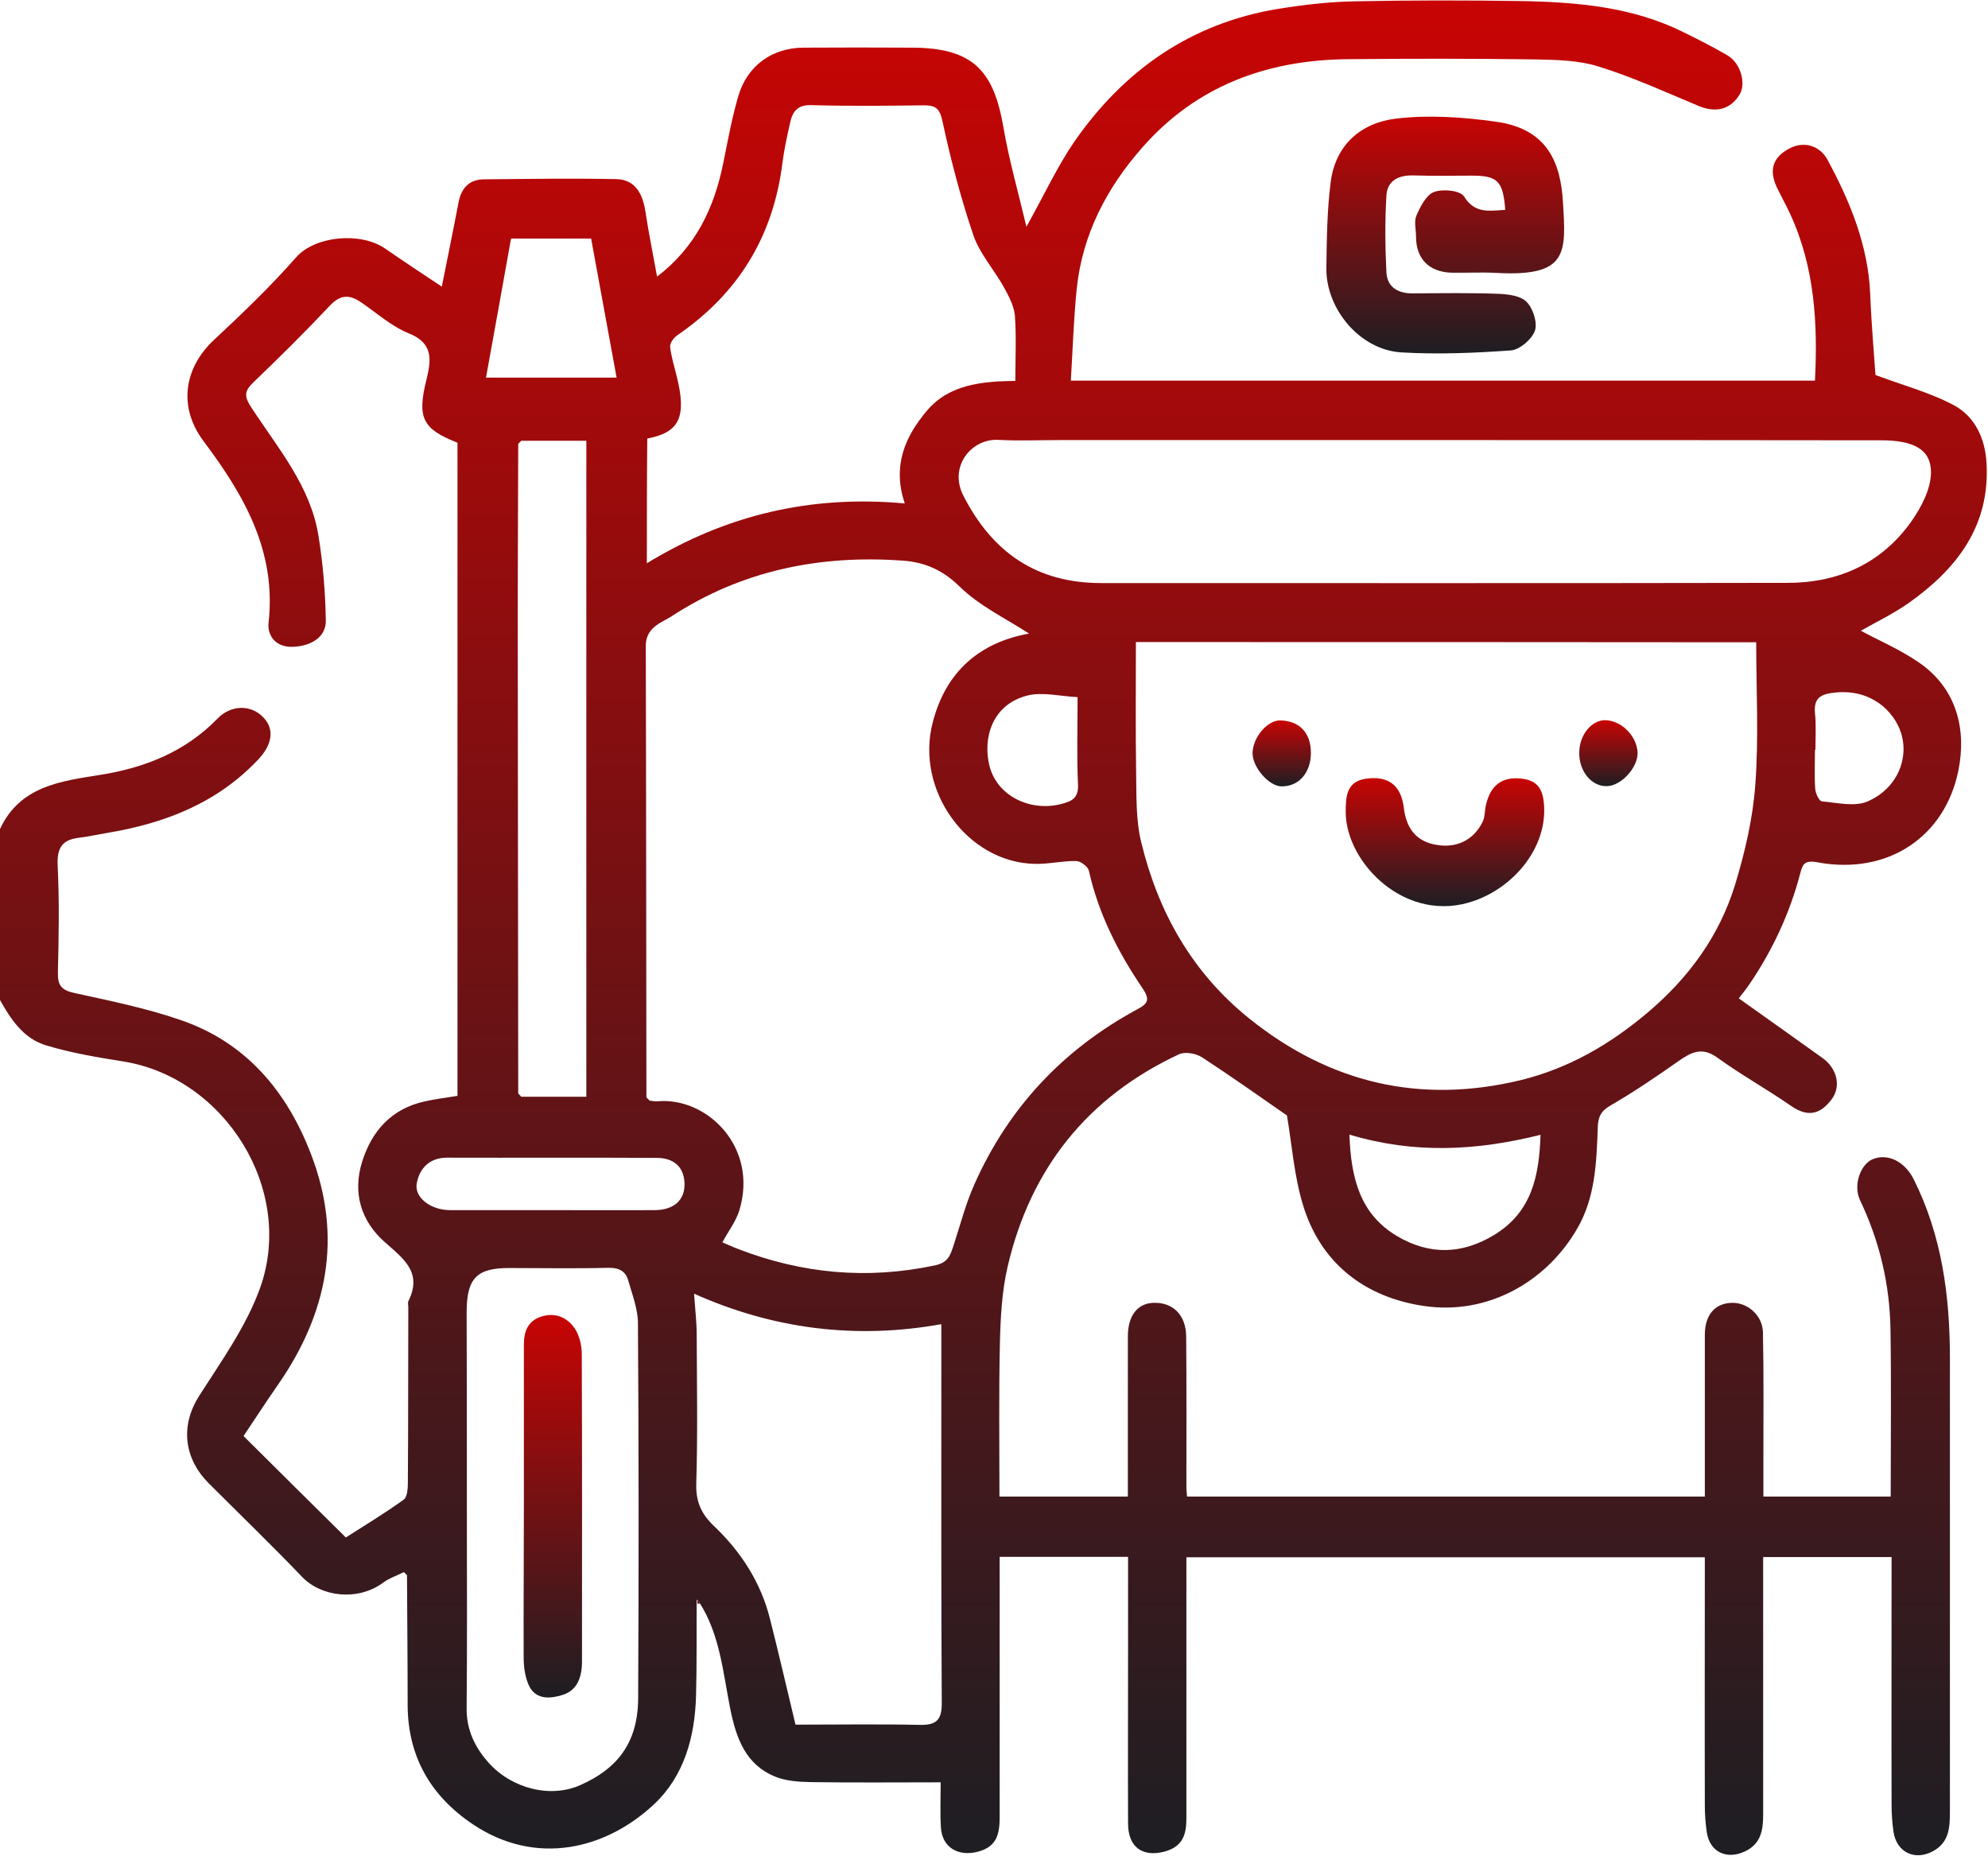
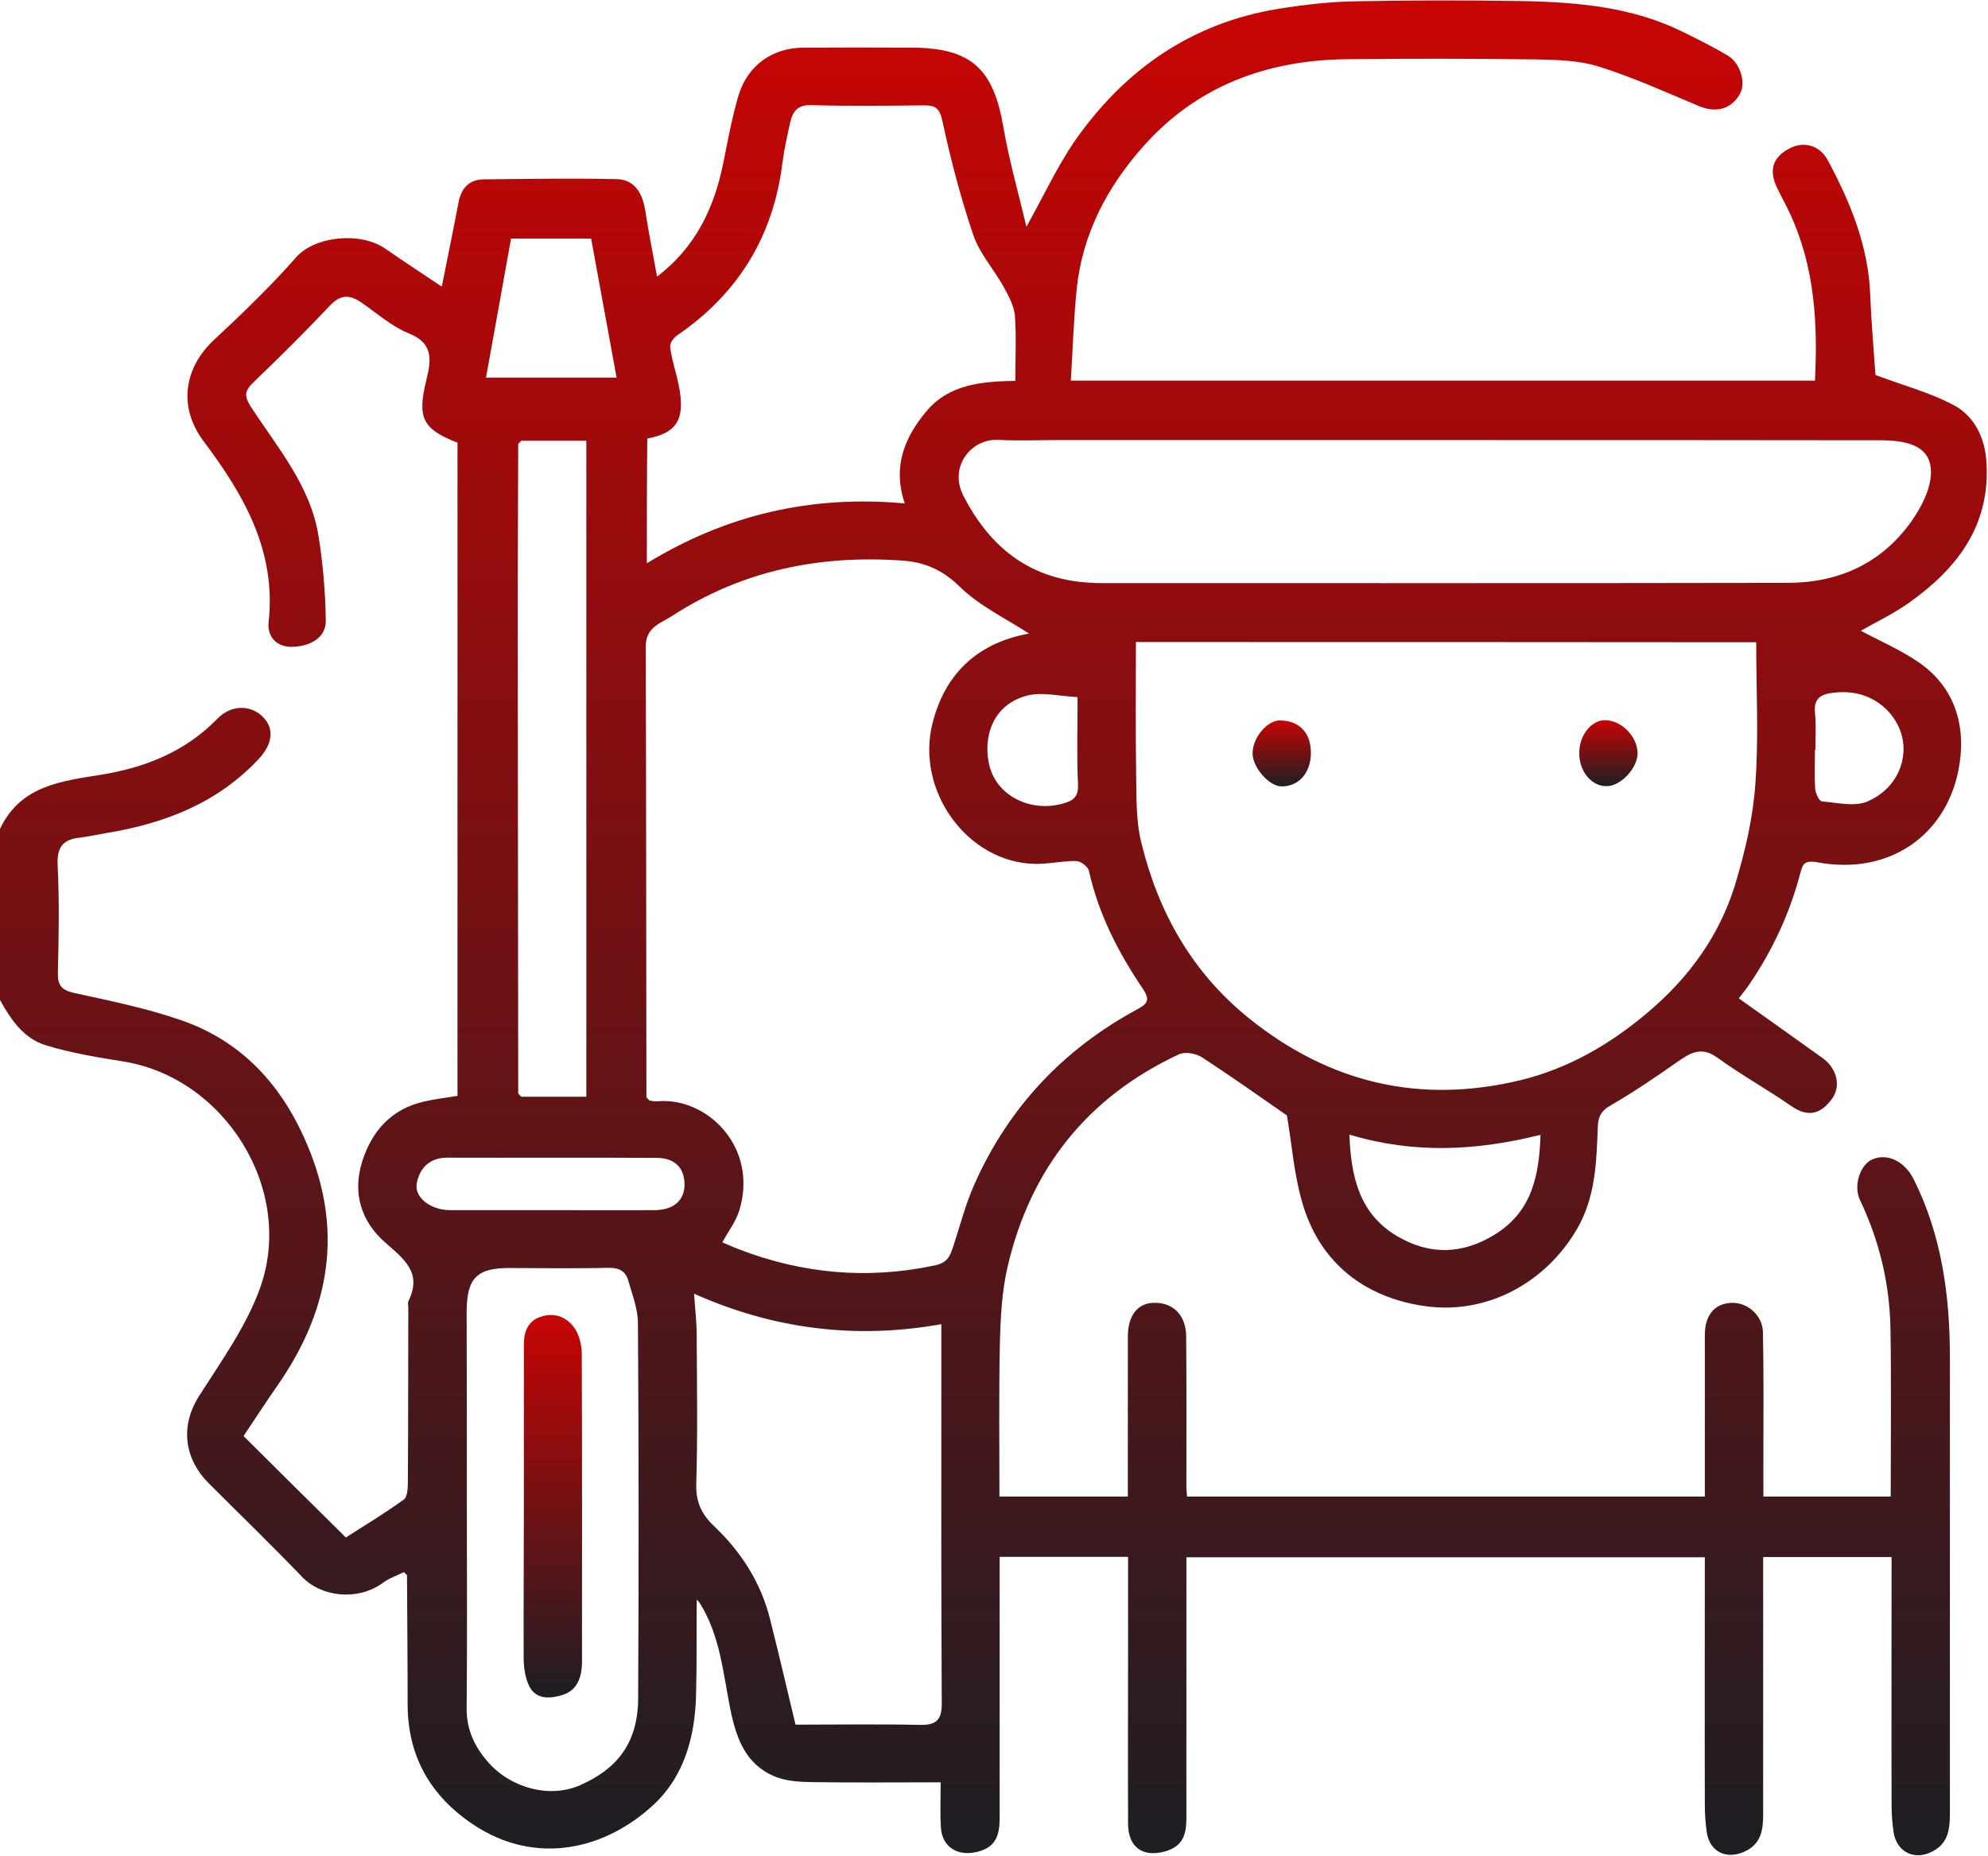
<svg xmlns="http://www.w3.org/2000/svg" version="1.1" id="Layer_1" x="0px" y="0px" viewBox="0 0 91.34 85.29" style="enable-background:new 0 0 91.34 85.29;" xml:space="preserve">
  <style type="text/css">
	.st0{fill:url(#SVGID_1_);}
	.st1{fill:url(#SVGID_00000080167821056315476310000011900847530105609636_);}
	.st2{fill:url(#SVGID_00000019640008580580878160000000638902509699356801_);}
	.st3{fill:url(#SVGID_00000165953022312082858690000010648615116164860047_);}
	.st4{fill:url(#SVGID_00000019678480906893242730000014127654122501235587_);}
	.st5{fill:url(#SVGID_00000114781270136533732930000007792578763820069053_);}
	.st6{fill:url(#SVGID_00000047019172680341019150000009641339262494101940_);}
	.st7{fill:url(#SVGID_00000035511323131910205610000006243939038426104968_);}
	.st8{fill:url(#SVGID_00000041984636298856795380000018189794298593970342_);}
	.st9{fill:url(#SVGID_00000072241566493607507210000002563840627245613729_);}
	.st10{fill:url(#SVGID_00000158719022245659227550000016750028538079233963_);}
	.st11{fill:url(#SVGID_00000074418664409365211150000014642240592745030557_);}
	.st12{fill:url(#SVGID_00000145758720070403933990000009965484663528101257_);}
	.st13{fill:url(#SVGID_00000005962658378862507630000011965381494027048125_);}
	.st14{fill:url(#SVGID_00000152961848532896141210000000604220290964276132_);}
	.st15{fill:url(#SVGID_00000099640311247425036610000008023511824025592462_);}
	.st16{fill:url(#SVGID_00000152949543698143937110000007529492882012714654_);}
	.st17{fill:url(#SVGID_00000168801293633223571160000016996125675884497805_);}
	.st18{fill:url(#SVGID_00000168102948985956554480000009661942685832758428_);}
	.st19{fill:url(#SVGID_00000047754291149501775150000006894015275696943005_);}
	.st20{fill:url(#SVGID_00000088826012846402541010000010619799240993955752_);}
	.st21{fill:url(#SVGID_00000013177405032284440720000012075340982580966577_);}
	.st22{fill:url(#SVGID_00000031203031049805109560000013387540181159929245_);}
	.st23{fill:url(#SVGID_00000054240675444309774660000009255437098501733306_);}
	.st24{fill:url(#SVGID_00000093170464895645850730000006932201038333969299_);}
	.st25{fill:url(#SVGID_00000182529296219617310240000002735880054474039964_);}
	.st26{fill:url(#SVGID_00000088838928082502929700000014834932099221815958_);}
	.st27{fill:url(#SVGID_00000141425848209377907370000003660038390724741309_);}
	.st28{fill:url(#SVGID_00000176031467326521646060000007227543910626296230_);}
	.st29{fill:url(#SVGID_00000160902919289940298370000004839678203178327227_);}
	.st30{fill:url(#SVGID_00000044875068751088664100000016838941255683345301_);}
	.st31{fill:url(#SVGID_00000132063865692950152010000014114586309647624861_);}
	.st32{fill:url(#SVGID_00000163758191628520104020000012328761916912571265_);}
	.st33{fill:url(#SVGID_00000067918125023087473030000004199623816988206270_);}
	.st34{fill:url(#SVGID_00000000180860402042705260000005866374676203233934_);}
	.st35{fill:url(#SVGID_00000016035933834631777730000006187862410694557114_);}
	.st36{fill:url(#SVGID_00000067934501192119791510000012223013509769314709_);}
	.st37{fill:url(#SVGID_00000008831854110140436190000015298862490319653802_);}
	.st38{fill:url(#SVGID_00000082355860457028872380000013403678423023293856_);}
	.st39{fill:url(#SVGID_00000034802369744644356450000015562011677289002671_);}
	.st40{fill:url(#SVGID_00000013903282587487548640000010437170789412336034_);}
	.st41{fill:url(#SVGID_00000019673360211904201180000011523802140071445649_);}
	.st42{fill:url(#SVGID_00000001623423100741612900000003696388309402138015_);}
	.st43{fill:url(#SVGID_00000117644931576408285090000002663992291945461394_);}
	.st44{fill:url(#SVGID_00000135662450334467619450000000851020492133815702_);}
	.st45{fill:url(#SVGID_00000152246872614981200870000012193794564084010625_);}
	.st46{fill:url(#SVGID_00000093172513836055387120000008010081740974229888_);}
	.st47{fill:url(#SVGID_00000002368950237161520860000013194818586414182325_);}
	.st48{fill:url(#SVGID_00000133530866216490667400000009538322704162657961_);}
	.st49{fill:url(#SVGID_00000019656628345936492670000016923851797083680134_);}
	.st50{fill:url(#SVGID_00000013896600284393218030000007546007631000652928_);}
	.st51{fill:url(#SVGID_00000018940150973191942570000014408105919589833877_);}
	.st52{fill:url(#SVGID_00000111188742956310497490000004544262296597218954_);}
	.st53{fill:url(#SVGID_00000101785258618402169570000009264838633450662077_);}
	.st54{fill:url(#SVGID_00000013903282098313925600000007735015990647735439_);}
	.st55{fill:url(#SVGID_00000131346399295468199100000004009025084094973356_);}
	.st56{fill:url(#SVGID_00000003083613359125991740000015741057606311645571_);}
	.st57{fill:url(#SVGID_00000179612633934078229640000004851916877952528028_);}
	.st58{fill:url(#SVGID_00000008832201423908263890000010692285646373703833_);}
	.st59{fill:url(#SVGID_00000104665594332119459310000015258204941755325593_);}
	.st60{fill:url(#SVGID_00000093146674508332036850000012549242522451662264_);}
	.st61{fill:url(#SVGID_00000090269333112276275890000015444750508429764795_);}
	.st62{fill:url(#SVGID_00000021115913549913035260000012311345795281944237_);}
	.st63{fill:url(#SVGID_00000042731330906933783660000017057701665458612124_);}
	.st64{fill:url(#SVGID_00000174600729595573270700000011439889453652422797_);}
	.st65{fill:url(#SVGID_00000170996546391238882080000004503276177984355456_);}
	.st66{fill:url(#SVGID_00000062871929862226639530000015456689982947603343_);}
	.st67{fill:url(#SVGID_00000134932132966610019730000018370034567879237543_);}
	.st68{fill:url(#SVGID_00000179606210162470268570000002205026233682830514_);}
	.st69{fill:url(#SVGID_00000024002565617975799740000001586075726357851837_);}
	.st70{fill:url(#SVGID_00000049935350909701463400000014544937256845408137_);}
	.st71{fill:url(#SVGID_00000133507740778683778390000005451335217937215129_);}
	.st72{fill:url(#SVGID_00000034080968130279764160000007201047506832901557_);}
	.st73{fill:url(#SVGID_00000096061098182623261750000012862749839520880522_);}
	.st74{fill:url(#SVGID_00000098196566571156414460000013976503567871314367_);}
	.st75{fill:url(#SVGID_00000145031297465410504960000017073720168961372322_);}
	.st76{fill:url(#SVGID_00000066518034442591381300000001046552563558250673_);}
	.st77{fill:url(#SVGID_00000087409321495434795660000008193202758497596801_);}
	.st78{fill:url(#SVGID_00000042712258258063474410000002457751417785052606_);}
	.st79{fill:url(#SVGID_00000182529081207637128370000012835018197672897936_);}
	.st80{fill:url(#SVGID_00000021811240425949756390000017512776773934249126_);}
	.st81{fill:url(#SVGID_00000027586193072687533180000004861091278807927457_);}
	.st82{fill:url(#SVGID_00000059271836718246386160000002497982294381016193_);}
	.st83{fill:url(#SVGID_00000176039419664855833560000015559551189735373202_);}
	.st84{fill:url(#SVGID_00000008841890416916311380000015936367340023656351_);}
	.st85{fill:url(#SVGID_00000033344740100990118020000017462721507919483814_);}
	.st86{fill:url(#SVGID_00000087401515447130954090000015281099499955908244_);}
	.st87{fill:url(#SVGID_00000056385625268052323430000016621550845635083138_);}
	.st88{fill:url(#SVGID_00000158720020539319154330000017125130993995587238_);}
	.st89{fill:url(#SVGID_00000005258455825912283250000016469157777078680228_);}
	.st90{fill:url(#SVGID_00000165205690680278139360000012718184776237221770_);}
	.st91{fill:url(#SVGID_00000110468027713534052230000012389406313297206702_);}
	.st92{fill:url(#SVGID_00000116924096950645956270000001981382682154039729_);}
	.st93{fill:url(#SVGID_00000043428675510168741200000014558075309714640828_);}
	.st94{fill:url(#SVGID_00000034081468734699100450000015781382852086034315_);}
	.st95{fill:url(#SVGID_00000109013114590012367370000001348478493893516441_);}
	.st96{fill:url(#SVGID_00000129170912609031452610000002303448186854952836_);}
	.st97{fill:url(#SVGID_00000087372302772615079320000001980603116444633739_);}
	.st98{fill:url(#SVGID_00000062150858378492831380000006831811530143649199_);}
	.st99{fill:url(#SVGID_00000122689832867955222610000008287000940448776625_);}
	.st100{fill:url(#SVGID_00000147221744940623764980000004376251357367693716_);}
	.st101{fill:url(#SVGID_00000029745254234753125580000002218184762936595890_);}
	.st102{fill:url(#SVGID_00000126305542883062114030000006544092727123265466_);}
	.st103{fill:url(#SVGID_00000141434212964291476170000002968509057777947807_);}
	.st104{fill:url(#SVGID_00000129190072546722772860000009570248112055553682_);}
	.st105{fill:url(#SVGID_00000018211685623479612120000009010959967765414306_);}
	.st106{fill:url(#SVGID_00000178921449577004038480000013645290026187196823_);}
	.st107{fill:url(#SVGID_00000104688709964332205910000008356467814985410459_);}
	.st108{fill:url(#SVGID_00000125604519757249220410000012055231378870347432_);}
	.st109{fill:url(#SVGID_00000052104808881882200160000005865389388962205360_);}
	.st110{fill:url(#SVGID_00000103967223340755906380000008972469970298767235_);}
	.st111{fill:url(#SVGID_00000041983417751385180790000012378717776920592256_);}
	.st112{fill:url(#SVGID_00000150102845229506459620000002941566455763014315_);}
	.st113{fill:url(#SVGID_00000013898219408624497100000017644872770991193778_);}
	.st114{fill:url(#SVGID_00000112628450228715699650000005842534497329471896_);}
	.st115{fill:url(#SVGID_00000005946643714847389700000008052538891728478362_);}
	.st116{fill:url(#SVGID_00000067204922072239617570000012660637250450906254_);}
	.st117{fill:url(#SVGID_00000117660234059575122010000015251829576349271212_);}
	.st118{fill:url(#SVGID_00000101066908315915726650000004201971154425274794_);}
	.st119{fill:url(#SVGID_00000145774418429583543690000008817462425075177906_);}
	.st120{fill:url(#SVGID_00000006703382375376729580000009613738287408692904_);}
	.st121{fill:url(#SVGID_00000179647692150447464960000008570456332317512373_);}
	.st122{fill:url(#SVGID_00000013877956704743616960000003731184250498471567_);}
	.st123{fill:url(#SVGID_00000183246299305243947670000013536792832802272688_);}
	.st124{fill:url(#SVGID_00000168113179618643180060000006099275709113342871_);}
	.st125{fill:url(#SVGID_00000090983550610449700700000004689575789346513343_);}
	.st126{fill:url(#SVGID_00000064334663562642567930000012403237084294705590_);}
	.st127{fill:url(#SVGID_00000072984117802332854960000001505774007480346023_);}
	.st128{fill:url(#SVGID_00000023259968542458178760000001095555491016172673_);}
	.st129{fill:url(#SVGID_00000008142780206018474140000004671394872596329377_);}
	.st130{fill:url(#SVGID_00000137118199748942839660000002228793872243526038_);}
	.st131{fill:url(#SVGID_00000031195415096942821840000000005483713872794255_);}
	.st132{fill:url(#SVGID_00000081638112828348124020000015493356840043801987_);}
	.st133{fill:url(#SVGID_00000099648004811965653290000004323248504428402621_);}
	.st134{fill:url(#SVGID_00000162317063331443999860000010365988766693104300_);}
	.st135{fill:url(#SVGID_00000170973690360401978610000003066884536117181870_);}
	.st136{fill:url(#SVGID_00000090290941175701870030000001731541710055411881_);}
	.st137{fill:url(#SVGID_00000160908077175982322880000003042330546509431482_);}
	.st138{fill:url(#SVGID_00000093179133239872590390000010652139146350376109_);}
	.st139{fill:url(#SVGID_00000142856021006462693250000005136921901653838501_);}
	.st140{fill:url(#SVGID_00000002362103274469769120000015076005078531095712_);}
	.st141{fill:url(#SVGID_00000119831327818525748150000016628862590842067087_);}
	.st142{fill:url(#SVGID_00000113341145864626919190000004282546357269425305_);}
	.st143{fill:url(#SVGID_00000034063449498334544420000006818212453343208343_);}
	.st144{fill:url(#SVGID_00000093136844957516299250000016919152145651814556_);}
	.st145{fill:url(#SVGID_00000017481288146397843970000004274155741902885268_);}
</style>
  <g>
    <linearGradient id="SVGID_1_" gradientUnits="userSpaceOnUse" x1="45.667" y1="9.094947e-13" x2="45.667" y2="85.287">
      <stop offset="0" style="stop-color:#C80404" />
      <stop offset="1" style="stop-color:#1D1E23" />
    </linearGradient>
    <path class="st0" d="M0,38.09c0.92-1.98,2.8-2.2,4.62-2.49c2.05-0.33,3.89-1.06,5.37-2.58c0.63-0.65,1.54-0.65,2.1-0.07   c0.53,0.54,0.43,1.25-0.22,1.94c-1.89,2.01-4.3,2.94-6.95,3.38c-0.43,0.07-0.85,0.17-1.28,0.22c-0.79,0.09-1.03,0.47-0.99,1.29   c0.08,1.63,0.05,3.28,0.01,4.91c-0.01,0.58,0.16,0.8,0.74,0.93c1.65,0.36,3.32,0.7,4.91,1.25c3,1.03,4.87,3.27,5.98,6.16   c1.47,3.82,0.75,7.35-1.55,10.64c-0.53,0.76-1.03,1.54-1.55,2.31c1.57,1.56,3.09,3.07,4.7,4.66c0.86-0.55,1.79-1.11,2.66-1.74   c0.17-0.12,0.19-0.53,0.19-0.8c0.02-2.68,0.01-5.36,0.02-8.04c0-0.09-0.03-0.19,0-0.27c0.66-1.32-0.2-1.94-1.08-2.72   c-1.09-0.96-1.49-2.26-1.04-3.7c0.45-1.42,1.35-2.42,2.85-2.76c0.48-0.11,0.97-0.17,1.53-0.26c0-9.96,0-19.98,0-30.01   c-1.61-0.63-1.86-1.14-1.43-2.88c0.21-0.87,0.36-1.68-0.8-2.14c-0.79-0.32-1.46-0.92-2.17-1.41c-0.52-0.36-0.95-0.41-1.45,0.12   c-1.14,1.21-2.33,2.39-3.53,3.54c-0.42,0.41-0.43,0.64-0.08,1.17c1.21,1.85,2.7,3.59,3.07,5.86c0.21,1.29,0.32,2.61,0.34,3.92   c0.01,0.76-0.69,1.18-1.55,1.2c-0.79,0.01-1.14-0.55-1.08-1.11c0.37-3.29-1.14-5.88-2.98-8.33c-1.23-1.64-0.85-3.43,0.47-4.66   c1.31-1.22,2.6-2.46,3.78-3.8c0.85-0.97,2.95-1.19,4.1-0.39c0.82,0.57,1.66,1.12,2.59,1.74c0.27-1.36,0.53-2.62,0.77-3.88   c0.13-0.66,0.5-1.05,1.18-1.05c2.02-0.02,4.05-0.05,6.07-0.01c0.86,0.02,1.2,0.66,1.33,1.46c0.15,0.99,0.35,1.97,0.54,3.02   c1.78-1.36,2.62-3.15,3.04-5.21c0.21-1.04,0.4-2.09,0.7-3.11c0.42-1.39,1.56-2.19,2.98-2.2c1.67-0.01,3.34-0.01,5,0   c2.78,0.01,3.74,1.04,4.19,3.64c0.25,1.48,0.67,2.94,1.06,4.59c0.83-1.49,1.42-2.77,2.2-3.91c2.28-3.28,5.35-5.44,9.35-6.1   c1.18-0.19,2.38-0.33,3.57-0.35c2.56-0.05,5.12-0.05,7.68-0.01c2.53,0.05,5.05,0.27,7.37,1.42c0.69,0.34,1.39,0.69,2.05,1.08   c0.59,0.35,0.85,1.27,0.56,1.77c-0.41,0.71-1.1,0.88-1.89,0.55c-1.53-0.64-3.04-1.33-4.62-1.82c-0.9-0.28-1.91-0.3-2.87-0.32   c-2.89-0.04-5.78-0.04-8.67-0.01c-3.69,0.04-6.92,1.23-9.4,4.05c-1.64,1.86-2.76,4-3.02,6.51c-0.14,1.38-0.18,2.76-0.27,4.21   c11.44,0,22.77,0,34.19,0c0.13-2.59,0-5.18-1.13-7.64c-0.19-0.42-0.42-0.82-0.62-1.24c-0.38-0.81-0.18-1.4,0.6-1.8   c0.64-0.33,1.36-0.13,1.72,0.52c1.05,1.94,1.88,3.96,1.97,6.21c0.05,1.32,0.17,2.64,0.24,3.69c1.28,0.48,2.54,0.81,3.64,1.41   c0.93,0.51,1.4,1.52,1.46,2.61c0.18,2.91-1.36,4.89-3.58,6.46c-0.74,0.52-1.57,0.91-2.19,1.27c0.81,0.44,1.8,0.86,2.67,1.46   c1.74,1.2,2.19,3.08,1.81,4.96c-0.61,3.03-3.22,4.82-6.47,4.22c-0.65-0.12-0.69,0.13-0.8,0.52c-0.48,1.83-1.27,3.52-2.33,5.08   c-0.16,0.24-0.35,0.46-0.49,0.65c1.29,0.92,2.58,1.83,3.86,2.75c0.66,0.48,0.86,1.31,0.39,1.91c-0.44,0.57-0.99,0.88-1.85,0.28   c-1.11-0.77-2.3-1.43-3.39-2.22c-0.71-0.51-1.2-0.24-1.79,0.17c-1.01,0.71-2.04,1.41-3.11,2.03c-0.46,0.26-0.58,0.55-0.59,1.04   c-0.06,1.59-0.11,3.19-0.95,4.63c-1.4,2.42-4.1,3.99-7.06,3.54c-2.68-0.4-4.73-1.95-5.54-4.66c-0.4-1.32-0.5-2.73-0.73-4.09   c-1.24-0.86-2.55-1.79-3.9-2.67c-0.28-0.18-0.78-0.27-1.06-0.14c-4.2,1.96-6.82,5.25-7.87,9.74c-0.27,1.15-0.33,2.37-0.36,3.56   c-0.05,2.32-0.02,4.64-0.02,7.02c1.96,0,3.88,0,5.9,0c0-1.55,0-3.11,0-4.68c0-0.89,0-1.79,0-2.68c0-0.93,0.43-1.51,1.16-1.54   c0.9-0.04,1.51,0.55,1.52,1.54c0.02,2.32,0.01,4.65,0.01,6.97c0,0.11,0.02,0.23,0.03,0.39c7.93,0,15.83,0,23.79,0   c0-2.5,0-4.97,0-7.43c0-0.89,0.44-1.44,1.22-1.47c0.74-0.03,1.43,0.57,1.45,1.35c0.04,1.97,0.02,3.93,0.02,5.9   c0,0.53,0,1.06,0,1.65c1.98,0,3.89,0,5.85,0c0-2.56,0.03-5.11-0.01-7.66c-0.03-2.08-0.5-4.07-1.4-5.96   c-0.32-0.67,0.01-1.62,0.56-1.87c0.72-0.31,1.5,0.11,1.9,0.9c1.3,2.59,1.67,5.37,1.67,8.22c0,6.94,0,13.88,0,20.82   c0,0.73-0.02,1.43-0.77,1.84c-0.83,0.46-1.68,0.06-1.82-0.88c-0.06-0.41-0.09-0.83-0.09-1.24c-0.01-3.78,0-7.56,0-11.39   c-1.96,0-3.85,0-5.9,0c0,0.29,0,0.61,0,0.92c0,3.63,0,7.27,0,10.9c0,0.71-0.09,1.35-0.83,1.7c-0.84,0.4-1.62,0.04-1.76-0.87   c-0.06-0.41-0.09-0.83-0.09-1.24c-0.01-3.78,0-7.56,0-11.4c-7.93,0-15.81,0-23.82,0c0,0.29,0,0.6,0,0.91c0,3.69,0,7.39,0,11.08   c0,0.73-0.15,1.3-1,1.53c-1,0.27-1.68-0.19-1.68-1.29c-0.01-2.62,0-5.24,0-7.86c0-1.45,0-2.9,0-4.39c-1.98,0-3.88,0-5.9,0   c0,0.32,0,0.63,0,0.95c0,3.66,0,7.33,0,10.99c0,0.75-0.1,1.38-1.01,1.61c-0.9,0.23-1.64-0.2-1.69-1.13   c-0.04-0.65-0.01-1.31-0.01-2.06c-2.02,0-4,0.02-5.98-0.01c-0.54-0.01-1.13-0.05-1.62-0.25c-1.36-0.55-1.79-1.76-2.06-3.08   c-0.34-1.68-0.47-3.43-1.43-4.93c-0.04-0.04-0.08-0.09-0.11-0.13c0,0.05-0.01,0.09-0.01,0.14c-0.01,1.43,0.01,2.85-0.03,4.28   c-0.05,1.88-0.54,3.68-1.92,4.98c-2.2,2.07-5.42,2.88-8.33,0.93c-1.94-1.3-2.99-3.11-3-5.48c0-1.99-0.02-3.98-0.03-5.97   c-0.05-0.05-0.1-0.09-0.14-0.14c-0.32,0.16-0.68,0.28-0.96,0.49c-1.16,0.85-2.84,0.66-3.73-0.28c-1.4-1.46-2.86-2.87-4.29-4.3   c-1.04-1.04-1.37-2.54-0.42-4.02c1.02-1.6,2.17-3.2,2.8-4.97c1.59-4.5-1.63-9.63-6.29-10.38c-1.19-0.19-2.4-0.39-3.55-0.74   c-1.04-0.31-1.63-1.2-2.14-2.12C0,43.33,0,40.71,0,38.09z M23.95,20.25c-0.05,0.05-0.1,0.1-0.14,0.15   c-0.01,3.48-0.03,6.97-0.02,10.45c0,6.46,0.02,12.93,0.02,19.39c0.05,0.05,0.09,0.1,0.14,0.15c1,0,2,0,2.99,0   c0-10.09,0-20.11,0-30.14C25.91,20.25,24.93,20.25,23.95,20.25z M29.7,50.42c0.05,0.05,0.1,0.1,0.15,0.15   c0.12,0.01,0.24,0.04,0.35,0.03c2.29-0.21,4.67,2.12,3.76,5.04c-0.16,0.5-0.51,0.95-0.77,1.44c0.29,0.12,0.49,0.22,0.71,0.3   c2.94,1.14,5.94,1.42,9.05,0.76c0.62-0.13,0.71-0.47,0.86-0.91c0.31-0.95,0.56-1.93,0.97-2.84c1.57-3.52,4.08-6.18,7.46-8.01   c0.51-0.27,0.61-0.45,0.25-0.98c-1.12-1.65-2.02-3.42-2.46-5.39c-0.04-0.19-0.38-0.45-0.59-0.45c-0.64-0.01-1.28,0.15-1.91,0.13   c-3.08-0.07-5.48-3.36-4.68-6.48c0.61-2.4,2.21-3.7,4.43-4.1c-1.04-0.68-2.27-1.26-3.19-2.16c-0.78-0.77-1.62-1.12-2.6-1.19   c-3.81-0.28-7.41,0.45-10.64,2.56c-0.47,0.3-1.19,0.5-1.18,1.38C29.69,36.61,29.69,43.52,29.7,50.42z M52.19,29.5   c0,2-0.02,3.99,0.01,5.98c0.02,1.08-0.02,2.2,0.24,3.24c0.78,3.2,2.33,5.96,4.95,8.07c3.71,2.98,7.86,3.95,12.47,2.84   c2.21-0.54,4.13-1.65,5.88-3.14c1.87-1.59,3.25-3.49,3.97-5.81c0.46-1.51,0.83-3.08,0.94-4.65c0.16-2.15,0.04-4.32,0.04-6.52   C71.18,29.5,61.73,29.5,52.19,29.5z M66.32,20.22c-5.89,0-11.79,0-17.68,0c-0.92,0-1.85,0.04-2.77-0.01   c-1.23-0.07-2.29,1.22-1.61,2.56c1.34,2.62,3.37,4.02,6.34,4.02c10.51,0,21.02,0.01,31.53-0.01c2.34,0,4.31-0.89,5.68-2.81   c0.46-0.65,0.9-1.49,0.91-2.25c0.01-1.08-0.8-1.49-2.31-1.49C79.71,20.22,73.01,20.22,66.32,20.22z M29.72,25.88   c3.67-2.24,7.56-3.14,11.85-2.75c-0.59-1.75,0.04-3.1,1.01-4.25c1.02-1.22,2.54-1.36,4.07-1.38c0-1.05,0.05-2.03-0.02-3   c-0.04-0.45-0.29-0.91-0.52-1.33c-0.45-0.8-1.1-1.52-1.39-2.37c-0.58-1.71-1.04-3.47-1.42-5.24c-0.13-0.6-0.33-0.72-0.85-0.72   c-1.73,0.02-3.46,0.04-5.18-0.01c-0.62-0.02-0.85,0.29-0.96,0.78c-0.14,0.62-0.28,1.24-0.36,1.87c-0.42,3.38-2.03,6.01-4.84,7.93   c-0.16,0.11-0.34,0.36-0.32,0.53c0.05,0.45,0.19,0.89,0.3,1.34c0.47,1.88,0.13,2.59-1.35,2.87C29.72,22.01,29.72,23.87,29.72,25.88   z M31.89,59.44c0.05,0.74,0.12,1.31,0.12,1.88c0.01,2.29,0.05,4.58-0.02,6.87c-0.02,0.82,0.24,1.38,0.82,1.93   c1.24,1.18,2.15,2.59,2.57,4.27c0.4,1.58,0.77,3.18,1.17,4.85c1.89,0,3.8-0.03,5.69,0.01c0.77,0.02,1.04-0.21,1.03-1.02   c-0.03-4.97-0.02-9.94-0.02-14.91c0-0.77,0-1.53,0-2.48C39.3,61.55,35.52,61.06,31.89,59.44z M21.45,69.38   c0,3.04,0.02,6.08-0.01,9.11c-0.01,1,0.39,1.81,1.02,2.51c1.05,1.17,2.83,1.64,4.22,1.01c1.64-0.73,2.63-1.89,2.64-3.98   c0.03-5.75,0.03-11.5-0.01-17.24c0-0.65-0.26-1.3-0.44-1.94c-0.12-0.45-0.43-0.61-0.93-0.6c-1.52,0.04-3.04,0.01-4.56,0.01   c-1.47,0-1.93,0.47-1.94,1.99C21.45,63.3,21.45,66.34,21.45,69.38z M62,52.13c0.07,1.97,0.47,3.65,2.2,4.67   c1.48,0.87,2.97,0.84,4.45-0.06c1.71-1.04,2.07-2.67,2.13-4.6C67.85,52.87,65,53.03,62,52.13z M27.16,10.96c-1.28,0-2.49,0-3.68,0   c-0.38,2.14-0.76,4.23-1.15,6.39c1.99,0,3.93,0,6,0C27.93,15.19,27.55,13.07,27.16,10.96z M25.2,55.6c1.63,0,3.27,0.01,4.9,0   c0.87-0.01,1.38-0.47,1.35-1.24c-0.03-0.81-0.56-1.16-1.28-1.16c-3.21-0.02-6.42,0-9.63-0.01c-0.8,0-1.26,0.48-1.39,1.17   c-0.13,0.66,0.64,1.23,1.5,1.24C22.17,55.6,23.68,55.6,25.2,55.6z M49.51,32.03c-0.81-0.04-1.62-0.25-2.32-0.07   c-1.62,0.42-2.04,1.97-1.73,3.22c0.35,1.41,1.91,2.14,3.34,1.75c0.49-0.13,0.75-0.29,0.73-0.88   C49.47,34.81,49.51,33.56,49.51,32.03z M83.41,34.45c-0.01,0-0.01,0-0.02,0c0,0.59-0.03,1.19,0.01,1.78   c0.01,0.21,0.18,0.58,0.31,0.59c0.7,0.06,1.51,0.26,2.1,0c1.34-0.58,1.92-1.95,1.53-3.16c-0.33-1-1.38-2.01-3.02-1.84   c-0.61,0.06-1,0.21-0.93,0.94C83.45,33.32,83.41,33.89,83.41,34.45z" />
    <linearGradient id="SVGID_00000138550653005406148650000005334178259603505568_" gradientUnits="userSpaceOnUse" x1="66.412" y1="5.357" x2="66.412" y2="16.245">
      <stop offset="0" style="stop-color:#C80404" />
      <stop offset="1" style="stop-color:#1D1E23" />
    </linearGradient>
-     <path style="fill:url(#SVGID_00000138550653005406148650000005334178259603505568_);" d="M69.16,9.64   c-0.1-1.32-0.35-1.57-1.53-1.57c-0.89,0-1.79,0.02-2.68-0.01c-0.68-0.02-1.21,0.23-1.25,0.92c-0.07,1.18-0.06,2.36,0,3.54   c0.04,0.69,0.55,0.97,1.23,0.96c1.31-0.01,2.62-0.03,3.93,0.02c0.45,0.02,1.02,0.09,1.29,0.38c0.29,0.3,0.5,0.96,0.37,1.32   c-0.14,0.39-0.7,0.87-1.1,0.9c-1.68,0.12-3.37,0.19-5.05,0.09c-1.88-0.12-3.45-1.98-3.43-3.87c0.02-1.32,0.03-2.65,0.2-3.96   c0.22-1.71,1.4-2.72,3-2.91c1.5-0.18,3.07-0.07,4.58,0.14c2.45,0.33,2.98,1.98,3.09,3.67c0.14,2.34,0.27,3.46-3.04,3.28   c-0.68-0.04-1.37,0-2.05-0.01c-1.05-0.02-1.66-0.63-1.66-1.66c0-0.33-0.1-0.7,0.02-0.97c0.18-0.41,0.45-0.95,0.81-1.08   c0.4-0.15,1.21-0.07,1.38,0.21C67.76,9.82,68.41,9.69,69.16,9.64z" />
    <linearGradient id="SVGID_00000106116785666263339860000002773552163864956059_" gradientUnits="userSpaceOnUse" x1="18.659" y1="72.265" x2="18.659" y2="72.406">
      <stop offset="0" style="stop-color:#C80404" />
      <stop offset="1" style="stop-color:#1D1E23" />
    </linearGradient>
    <path style="fill:url(#SVGID_00000106116785666263339860000002773552163864956059_);" d="M18.59,72.27   c0.05,0.05,0.1,0.09,0.14,0.14C18.68,72.36,18.64,72.31,18.59,72.27z" />
    <linearGradient id="SVGID_00000164510357338136880110000015816491479251485080_" gradientUnits="userSpaceOnUse" x1="32.101" y1="73.528" x2="32.101" y2="73.69">
      <stop offset="0" style="stop-color:#C80404" />
      <stop offset="1" style="stop-color:#1D1E23" />
    </linearGradient>
-     <path style="fill:url(#SVGID_00000164510357338136880110000015816491479251485080_);" d="M32.04,73.67c0-0.05,0.01-0.09,0.01-0.14   c0.04,0.04,0.08,0.09,0.11,0.13l-0.06,0.03C32.1,73.69,32.04,73.67,32.04,73.67z" />
    <linearGradient id="SVGID_00000122703310567348333550000014915998183679241140_" gradientUnits="userSpaceOnUse" x1="29.772" y1="50.423" x2="29.772" y2="50.572">
      <stop offset="0" style="stop-color:#C80404" />
      <stop offset="1" style="stop-color:#1D1E23" />
    </linearGradient>
-     <path style="fill:url(#SVGID_00000122703310567348333550000014915998183679241140_);" d="M29.7,50.42c0.05,0.05,0.1,0.1,0.15,0.15   C29.8,50.52,29.75,50.47,29.7,50.42z" />
    <linearGradient id="SVGID_00000091699129719135329590000000884499508061928600_" gradientUnits="userSpaceOnUse" x1="66.394" y1="35.75" x2="66.394" y2="41.634">
      <stop offset="0" style="stop-color:#C80404" />
      <stop offset="1" style="stop-color:#1D1E23" />
    </linearGradient>
-     <path style="fill:url(#SVGID_00000091699129719135329590000000884499508061928600_);" d="M70.95,37.26   c-0.01,1.78-1.38,3.47-3.19,4.12c-3.14,1.13-5.93-1.73-5.93-4.07c0-0.7,0.03-1.4,0.92-1.53c1.03-0.15,1.62,0.29,1.75,1.33   c0.1,0.88,0.51,1.49,1.36,1.68c1.01,0.23,1.84-0.17,2.26-1.03c0.11-0.22,0.09-0.51,0.15-0.76c0.2-0.91,0.74-1.32,1.6-1.23   C70.66,35.85,70.95,36.26,70.95,37.26z" />
    <linearGradient id="SVGID_00000163777943911084981320000017941053098483441815_" gradientUnits="userSpaceOnUse" x1="58.889" y1="33.093" x2="58.889" y2="36.126">
      <stop offset="0" style="stop-color:#C80404" />
      <stop offset="1" style="stop-color:#1D1E23" />
    </linearGradient>
    <path style="fill:url(#SVGID_00000163777943911084981320000017941053098483441815_);" d="M60.23,34.59c0,0.93-0.57,1.56-1.37,1.54   c-0.57-0.02-1.32-0.89-1.31-1.53c0.01-0.72,0.68-1.51,1.27-1.5C59.71,33.12,60.23,33.67,60.23,34.59z" />
    <linearGradient id="SVGID_00000026154362471783030450000016287231181804223655_" gradientUnits="userSpaceOnUse" x1="73.894" y1="33.088" x2="73.894" y2="36.125">
      <stop offset="0" style="stop-color:#C80404" />
      <stop offset="1" style="stop-color:#1D1E23" />
    </linearGradient>
    <path style="fill:url(#SVGID_00000026154362471783030450000016287231181804223655_);" d="M72.56,34.56   c0.01-0.79,0.56-1.47,1.18-1.47c0.75,0,1.47,0.73,1.5,1.49c0.02,0.68-0.75,1.53-1.41,1.54C73.12,36.14,72.54,35.43,72.56,34.56z" />
    <linearGradient id="SVGID_00000156557393466235473650000017115244057131991429_" gradientUnits="userSpaceOnUse" x1="25.406" y1="60.418" x2="25.406" y2="77.999">
      <stop offset="0" style="stop-color:#C80404" />
      <stop offset="1" style="stop-color:#1D1E23" />
    </linearGradient>
    <path style="fill:url(#SVGID_00000156557393466235473650000017115244057131991429_);" d="M24.07,69.19c0-2.47,0-4.94,0-7.42   c0-0.62,0.2-1.1,0.83-1.29c0.65-0.19,1.19,0.07,1.53,0.59c0.2,0.32,0.3,0.76,0.3,1.15c0.02,4.71,0.01,9.41,0.01,14.12   c0,0.69-0.2,1.33-0.91,1.54c-0.52,0.16-1.17,0.23-1.5-0.38c-0.19-0.37-0.26-0.84-0.27-1.26C24.05,73.89,24.07,71.54,24.07,69.19   C24.07,69.19,24.07,69.19,24.07,69.19z" />
  </g>
</svg>